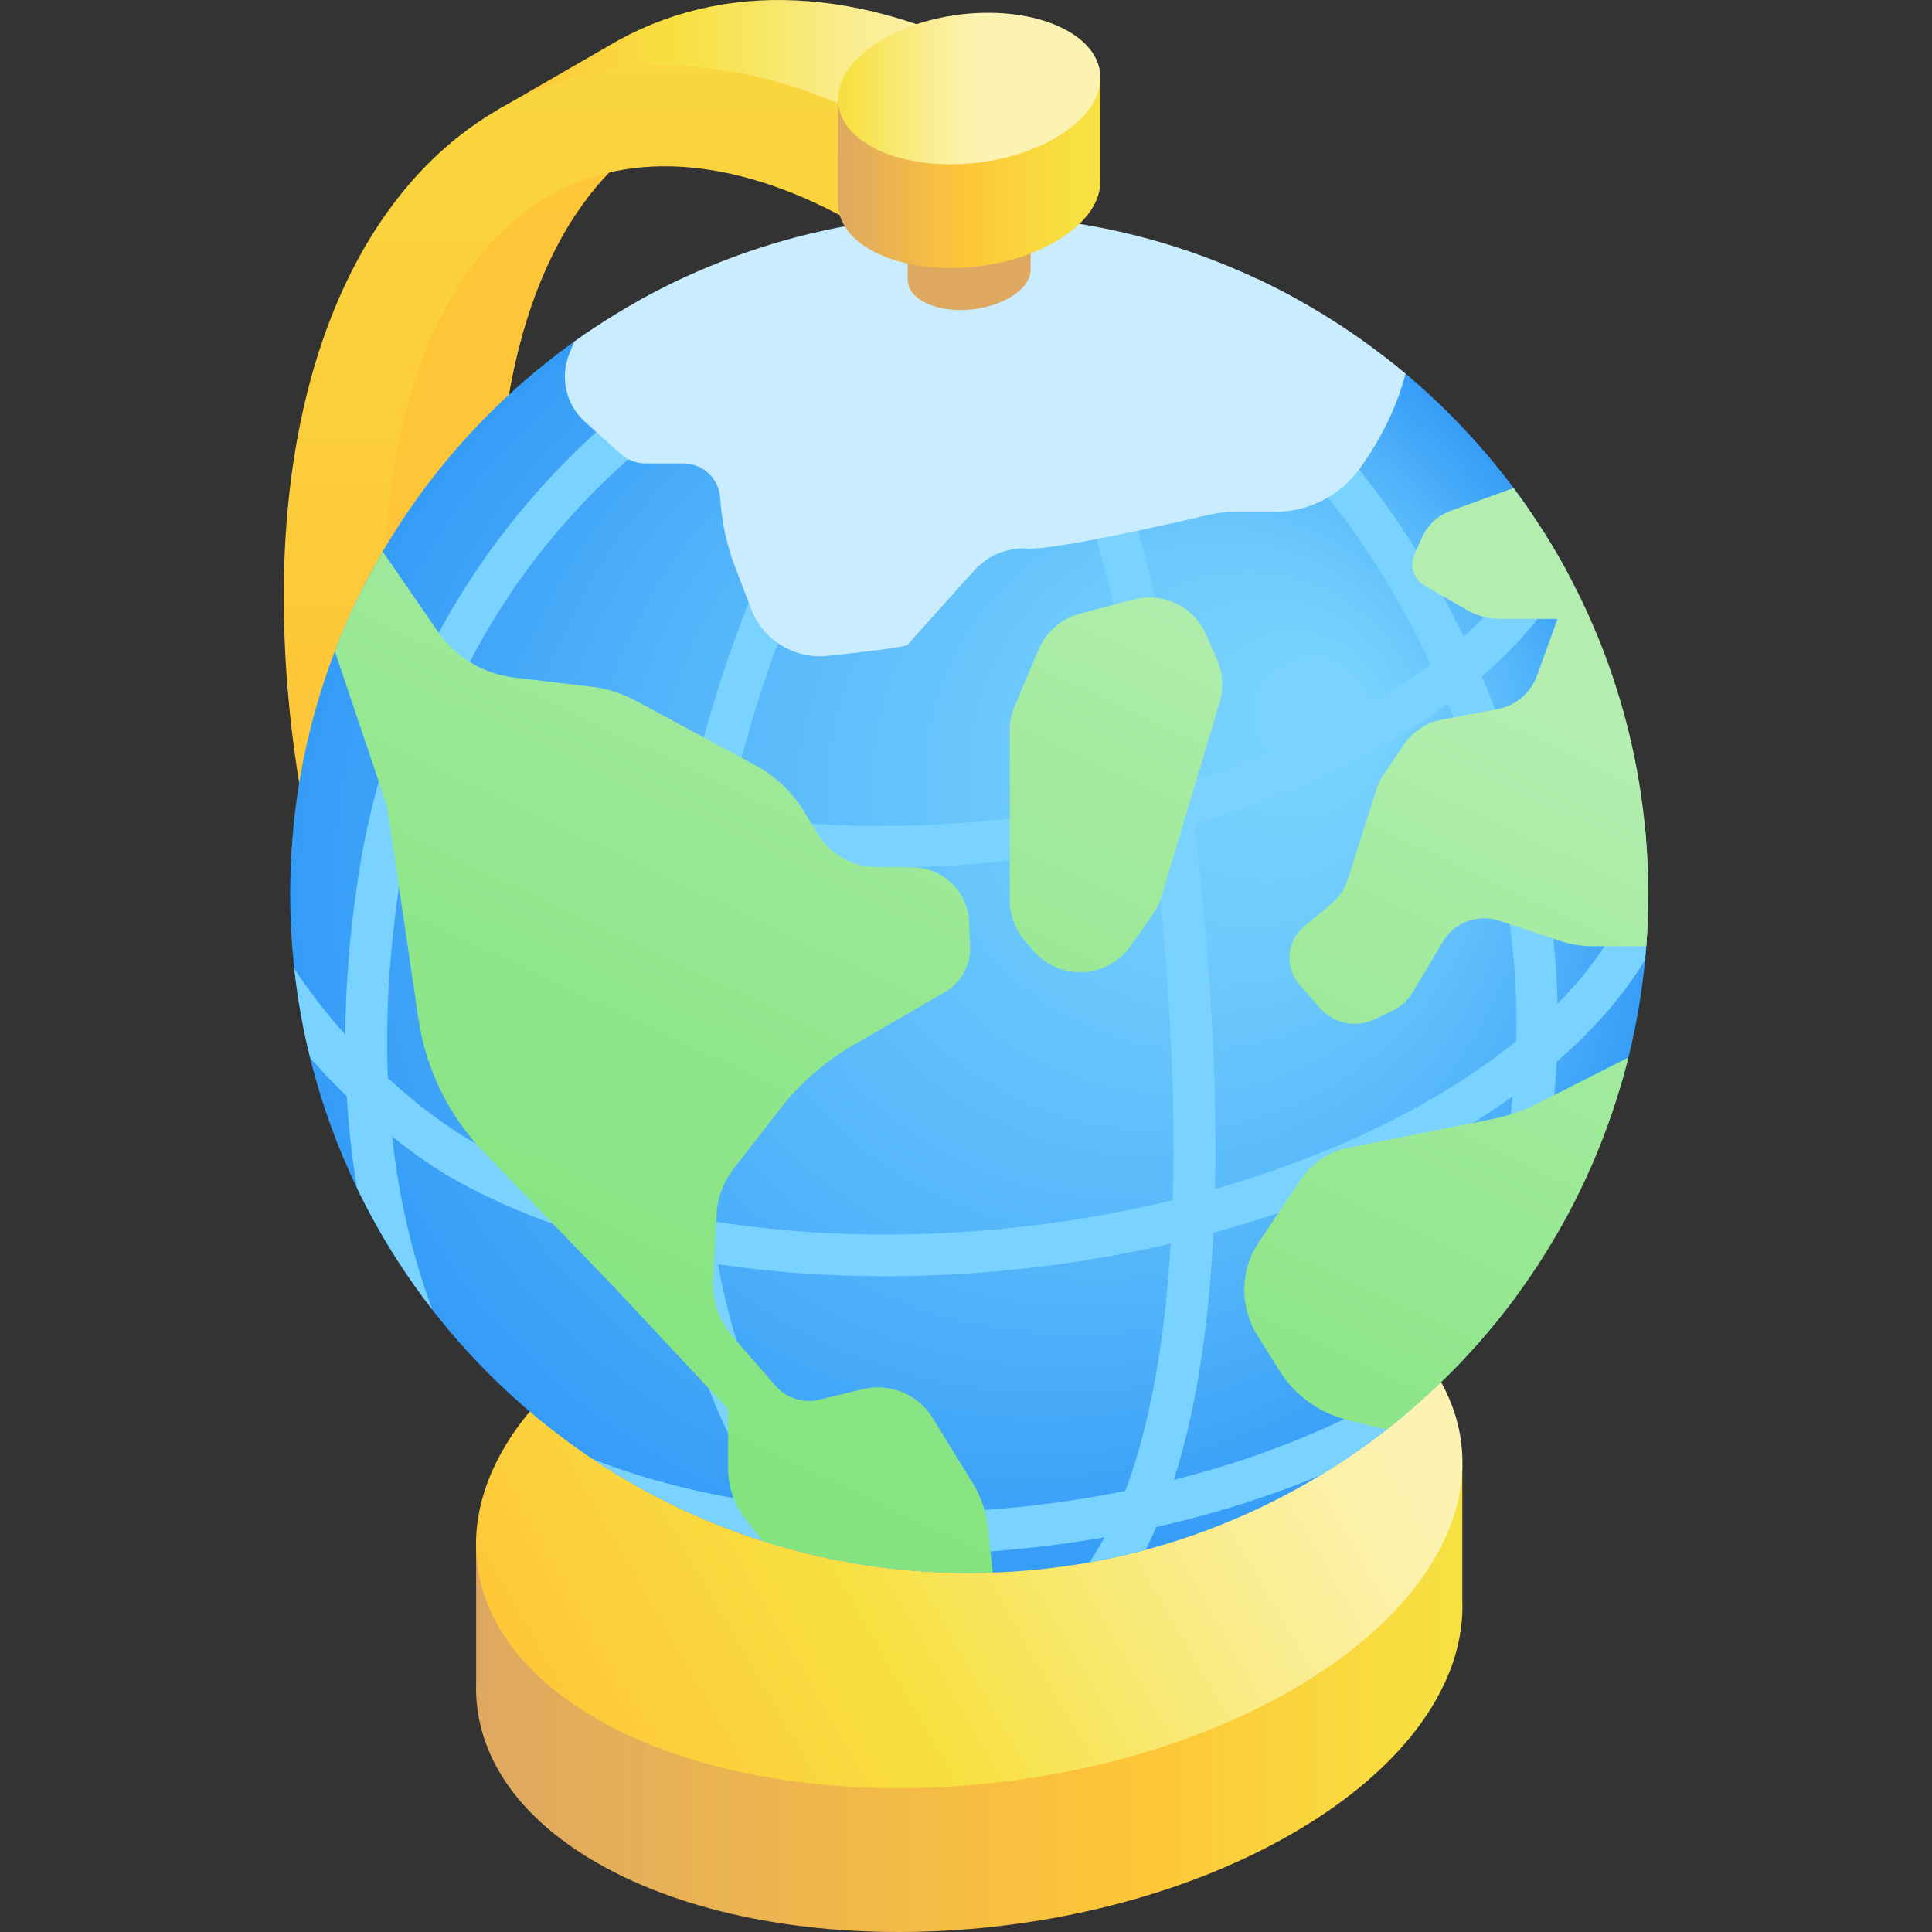
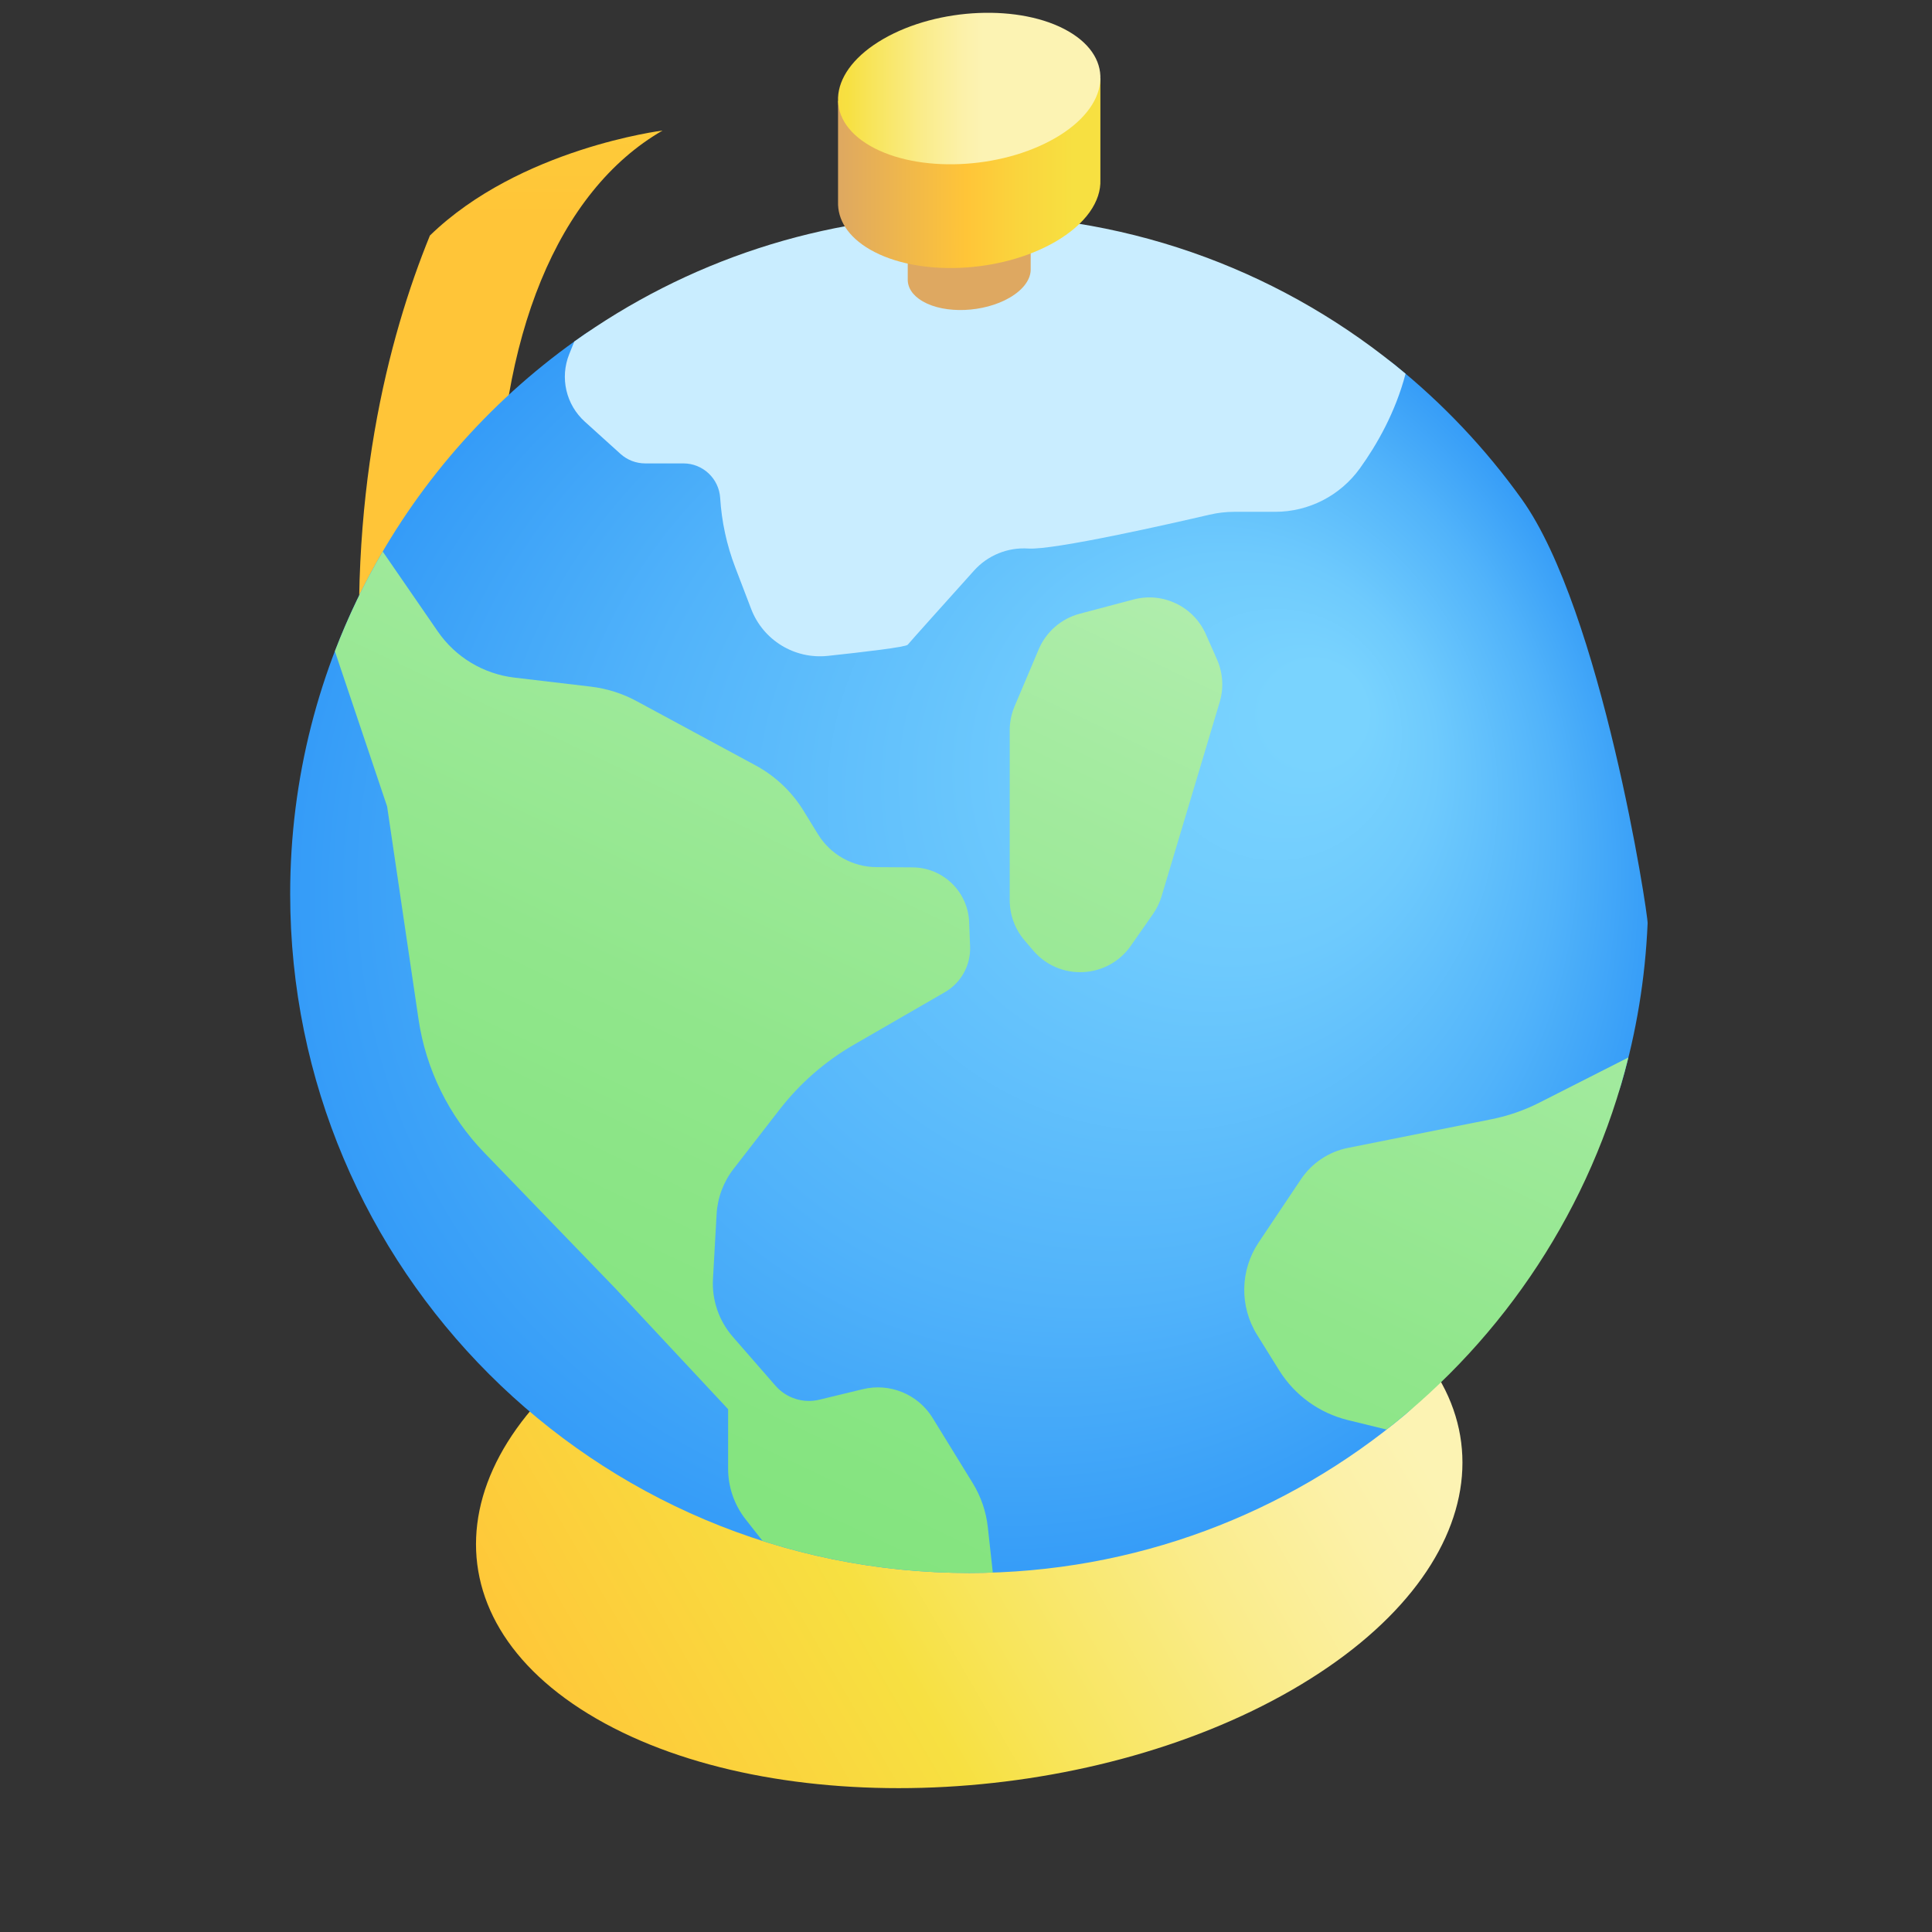
<svg xmlns="http://www.w3.org/2000/svg" xmlns:xlink="http://www.w3.org/1999/xlink" id="Capa_1" enable-background="new 0 0 512 512" height="512" viewBox="0 0 512 512" width="512">
  <rect x="0" y="0" width="512" height="512" fill="#333333" stroke="none" />
  <linearGradient id="lg1">
    <stop offset="0" stop-color="#ffc538" />
    <stop offset=".611" stop-color="#f7e041" />
    <stop offset=".666" stop-color="#f8e55c" />
    <stop offset=".771" stop-color="#faec8b" />
    <stop offset=".852" stop-color="#fcf1a8" />
    <stop offset=".898" stop-color="#fcf3b3" />
  </linearGradient>
  <linearGradient id="SVGID_1_" gradientUnits="userSpaceOnUse" x1="135.36" x2="135.36" xlink:href="#lg1" y1="57.373" y2="-132.237" />
  <linearGradient id="lg2">
    <stop offset="0" stop-color="#ffc538" />
    <stop offset=".354" stop-color="#f7e041" />
    <stop offset=".459" stop-color="#f8e55c" />
    <stop offset=".658" stop-color="#faec8b" />
    <stop offset=".811" stop-color="#fcf1a8" />
    <stop offset=".898" stop-color="#fcf3b3" />
  </linearGradient>
  <linearGradient id="SVGID_2_" gradientUnits="userSpaceOnUse" x1="131.378" x2="270.801" xlink:href="#lg2" y1="21.138" y2="21.138" />
  <linearGradient id="SVGID_3_" gradientUnits="userSpaceOnUse" x1="157.935" x2="157.935" xlink:href="#lg1" y1="209.537" y2="-269.43" />
  <linearGradient id="SVGID_4_" gradientUnits="userSpaceOnUse" x1="126.157" x2="412.987" y1="450.056" y2="450.056">
    <stop offset="0" stop-color="#dea861" />
    <stop offset=".611" stop-color="#ffc538" />
    <stop offset=".757" stop-color="#fad53d" />
    <stop offset=".898" stop-color="#f7e041" />
  </linearGradient>
  <linearGradient id="SVGID_5_" gradientUnits="userSpaceOnUse" x1="141.37" x2="375.762" xlink:href="#lg2" y1="465.09" y2="329.763" />
  <radialGradient id="SVGID_6_" cx="208.98" cy="264.764" fx="356.207" fy="184.885" gradientUnits="userSpaceOnUse" r="272.026">
    <stop offset=".048" stop-color="#79d3fe" />
    <stop offset=".197" stop-color="#6ecafd" />
    <stop offset=".456" stop-color="#51b3fa" />
    <stop offset=".71" stop-color="#2f97f7" />
    <stop offset=".952" stop-color="#0072bc" />
  </radialGradient>
  <linearGradient id="SVGID_7_" gradientUnits="userSpaceOnUse" x1="222.084" x2="291.622" y1="45.879" y2="45.879">
    <stop offset="0" stop-color="#dea861" />
    <stop offset=".487" stop-color="#ffc538" />
    <stop offset=".696" stop-color="#fad53d" />
    <stop offset=".898" stop-color="#f7e041" />
  </linearGradient>
  <linearGradient id="SVGID_8_" gradientUnits="userSpaceOnUse" x1="201.094" x2="267.209" xlink:href="#lg2" y1="23.464" y2="23.464" />
  <linearGradient id="lg3">
    <stop offset=".003" stop-color="#80e37b" />
    <stop offset=".273" stop-color="#84e47f" />
    <stop offset=".551" stop-color="#90e68b" />
    <stop offset=".832" stop-color="#a4eba0" />
    <stop offset="1" stop-color="#b3eeb0" />
  </linearGradient>
  <linearGradient id="SVGID_9_" gradientUnits="userSpaceOnUse" x1="95.802" x2="259.191" xlink:href="#lg3" y1="463.484" y2="117.997" />
  <linearGradient id="SVGID_10_" gradientUnits="userSpaceOnUse" x1="155.872" x2="319.261" xlink:href="#lg3" y1="491.892" y2="146.405" />
  <linearGradient id="SVGID_11_" gradientUnits="userSpaceOnUse" x1="246.61" x2="409.999" xlink:href="#lg3" y1="534.805" y2="189.319" />
  <linearGradient id="SVGID_12_" gradientUnits="userSpaceOnUse" x1="270.275" x2="433.664" xlink:href="#lg3" y1="545.997" y2="200.511" />
  <g>
    <path d="m131.931 140.765c0-51.454 15.909-90.15 43.65-106.166 0 0-37.853 4.701-61.651 27.818-10.97 26.898-22.266 69.697-17.787 126.401 4.897 23.706 17.377 37.86 46.391 29.459-6.825-25.94-10.603-52.234-10.603-77.512z" fill="url(#SVGID_1_)" />
-     <path d="m257.497 42.275 13.303-23.043c-38.489-22.221-76.264-25.272-106.657-8.706l-.018-.004s-2.527 1.451-2.87 1.655l-29.876 17.234z" fill="url(#SVGID_2_)" />
-     <path d="m227.37 447.733c-41.026-23.687-79.394-66.868-108.034-121.59-28.464-54.384-44.139-114.039-44.139-167.975 0-61.217 20.759-108.312 56.954-129.209 30.705-17.727 69.245-15.001 108.523 7.676l-13.304 23.043c-30.699-17.724-59.792-20.449-81.915-7.676-27.74 16.015-43.65 54.711-43.65 106.165 0 102.752 62.296 222.313 138.869 266.522z" fill="url(#SVGID_3_)" />
    <g>
-       <path d="m387.528 423.936v-35.823l-261.346 22.71v34.974h.002c-.644 17.89 9.818 35.055 31.866 47.784 47.258 27.285 129.805 23.863 184.374-7.643 30.697-17.724 46.001-40.558 45.104-62.002z" fill="url(#SVGID_4_)" />
      <path d="m342.424 447.816c54.569-31.505 60.495-79.164 13.237-106.448s-129.805-23.863-184.373 7.643-60.495 79.164-13.237 106.448 129.804 23.863 184.373-7.643z" fill="url(#SVGID_5_)" />
    </g>
    <path d="m403.297 132.308c-9.558-13.358-20.899-25.354-33.675-35.64-30.854-24.842-185.884-27.977-214.899-7.942-47.015 32.464-77.823 86.725-77.823 148.183 0 99.384 80.567 179.951 179.951 179.951 43.974 0 84.265-15.773 115.522-41.97 14.363-12.038 52.629-71.54 57.344-87.814 3.924-13.544 6.299-27.747 6.921-42.403.11-2.574-12.249-82.887-33.341-112.365z" fill="url(#SVGID_6_)" />
-     <path d="m435.952 219.394c-.623 15.914-8.679 31.888-23.192 46.628-.392-17.351-3.022-35.909-8.831-55.465-3.355-11.295-7.146-21.683-11.241-31.27 9.872-8.531 17.578-17.706 22.892-27.212-2.092-3.905-4.322-7.725-6.686-11.452-4.11 9.699-11.204 19.216-20.984 28.121-16.635-34.606-37.23-57.369-55.104-72.003 5.207-5.533 8.827-11.48 10.681-17.584-3.305-1.819-6.674-3.534-10.101-5.147-1.123 5.413-4.348 10.843-9.404 15.959-.027-.019-.055-.04-.082-.059-28.002-20.01-51.218-24.033-52.193-24.195l-26.649-.572c-1.251.325-29.394 7.805-61.477 29.364-2.427-3.643-3.706-7.539-3.706-11.55 0-3.268.824-6.574 2.367-9.845-4.537 2.07-8.969 4.328-13.294 6.754-.103 1.029-.159 2.06-.159 3.091 0 6.388 1.972 12.458 5.717 17.965-21.739 16.191-46.649 40.999-63.29 76.899-6.762-7.066-11.798-14.674-14.809-22.474-2.169 4.259-4.167 8.619-5.998 13.066 4.046 7.141 9.476 14.001 16.134 20.362-5.068 12.971-9.059 27.24-11.495 42.938-2.358 15.194-3.452 29.331-3.553 42.475-5.122-5.734-9.718-11.684-13.505-17.484.881 8.049 2.293 15.938 4.2 23.632 3.097 3.517 6.353 6.94 9.711 10.203.498 8.588 1.436 16.693 2.723 24.337 5.524 11.473 12.237 22.264 19.966 32.228-5.308-14.234-8.885-29.585-10.667-45.906 5.723 4.598 11.503 8.583 17.054 11.678 16.412 9.149 36.011 15.938 57.717 20.177 4.905 29.117 14.119 50.279 25.702 65.511-16.954-2.281-32.992-6.236-47.306-11.879 15.442 10.306 32.564 18.291 50.874 23.448 2.526.288 5.066.555 7.637.775.607.558 1.227 1.076 1.841 1.61 8.629 1.928 17.491 3.238 26.538 3.877-3.006-1.33-5.9-2.831-8.678-4.505 1.617.026 3.23.064 4.859.064 2.263 0 4.538-.025 6.822-.076 15.5-.346 30.844-1.883 45.717-4.476-1.383 2.576-2.74 4.771-4.034 6.653 5.053-.901 10.028-2.026 14.925-3.339.947-1.868 1.892-3.877 2.825-6.038 15.255-3.417 29.835-8.022 43.407-13.669 20.567-12.435 38.436-28.875 52.544-48.233-1.442 1.668-2.959 3.316-4.568 4.939 7.39-18.558 13.382-40.943 14.735-66.348 9.839-8.519 17.697-17.579 23.42-26.958.556-5.759.849-11.595.849-17.5 0-5.91-.294-11.751-.851-17.515zm-111.505-115.162c17.527 14.044 38.213 36.568 54.665 71.81-5.717 4.338-12.089 8.49-19.091 12.395-13.752 7.666-28.986 13.906-44.998 18.702-5.319-38.121-12.649-66.603-20.012-87.584 6.554-2.282 12.808-5.019 18.569-8.23 3.969-2.214 7.595-4.59 10.867-7.093zm-20.221 105.892c-36.579 9.297-76.288 11.283-111.27 5.634 7.433-34.679 19.528-63.164 30.323-83.674.987-1.875 1.974-3.697 2.96-5.485 6.083.805 12.384 1.21 18.777 1.21 13.088-.001 26.548-1.689 39.265-5 7.265 20.534 14.642 48.895 19.945 87.315zm10.905-112.817c-2.156 1.495-4.462 2.947-6.951 4.334-5.291 2.95-11.023 5.473-17.028 7.576-5.708-14.381-11.223-24.436-15.599-31.167 7.744 2.229 22.62 7.592 39.578 19.257zm-54.339-20.635c3.429 4.122 11.152 14.82 19.584 35.792-15.751 4.02-32.656 5.328-48.199 3.811 14.615-24.339 27.439-38.34 28.615-39.603zm-14.272-.42c-6.056 7.413-15.772 20.335-26.177 38.249-8.583-1.754-16.48-4.472-23.168-8.201-2.088-1.164-4.001-2.401-5.731-3.701 26.043-17.134 49.39-24.667 55.076-26.347zm-71.715 206.092c.011 14.278.79 27.254 2.215 39.066-18.731-3.979-35.966-10.033-50.645-18.217-7.949-4.431-16.045-10.562-23.595-17.524-.658-16.6.4-34.069 3.223-52.256 2.01-12.95 5.147-25.297 9.398-37.025 5.026 3.894 10.542 7.536 16.506 10.861 13.77 7.677 30.049 13.489 48.022 17.32-3.198 17.888-5.141 37.206-5.124 57.775zm-37.5-84.777c-6.496-3.621-12.39-7.627-17.611-11.916 13.063-29.97 33.891-55.565 62.276-76.449 2.841 2.453 6.116 4.725 9.805 6.781 6.717 3.745 14.519 6.578 22.973 8.537-.362.674-.724 1.343-1.086 2.029-11.264 21.337-23.888 51.011-31.606 87.165-16.545-3.544-31.77-8.91-44.751-16.147zm160.914 197.542c-25.633 5.187-52.393 6.913-77.765 5.106-2.349-2.36-4.592-4.872-6.699-7.578-11.175-14.356-19.015-33.64-23.473-57.607 14.043 2.091 28.826 3.186 44.122 3.186 4.414 0 8.876-.089 13.365-.269 21.355-.855 42.421-3.714 62.482-8.38-1.803 30.372-6.664 51.282-12.032 65.542zm12.549-77.066c-40.361 9.831-83.895 11.777-122.314 5.509-1.69-12.606-2.551-26.348-2.563-41.217-.016-19.829 1.854-38.456 4.932-55.705 13.517 2.199 27.851 3.331 42.708 3.33 3.95 0 7.943-.08 11.961-.241 20.628-.826 40.944-3.762 60.165-8.546 1.332 10.976 2.499 22.697 3.449 35.244 1.793 23.672 2.21 44.055 1.662 61.626zm68.454 43.816c-.287.56-.578 1.106-.868 1.659-4.531 3.029-9.399 5.947-14.619 8.737-15.998 8.552-33.903 15.204-52.669 19.939 5.734-17.865 9.243-39.755 10.51-65.506 21.774-5.926 42.156-14.007 60.136-24.031 6.898-3.846 13.294-7.893 19.171-12.11-2.509 24.196-9.726 48.021-21.661 71.312zm22.608-85.958c-7.405 6-15.925 11.726-25.515 17.073-16.525 9.212-34.958 16.59-54.329 22.104.41-18.112-.193-37.954-1.824-59.496-1.007-13.306-2.252-25.715-3.679-37.311 17.652-5.159 34.191-11.931 48.935-20.151 6.6-3.679 12.691-7.588 18.264-11.677 3.48 8.421 6.715 17.493 9.619 27.271 6.21 20.905 9.044 41.666 8.529 62.187z" fill="#79d3fe" />
    <path d="m256.851 56.957c-39.037 0-75.167 12.435-104.655 33.553l-1.346 3.344c-2.51 6.235-.864 13.373 4.121 17.88l9.462 8.553c1.795 1.623 4.129 2.521 6.548 2.521h10.125c5.157 0 9.425 4.011 9.746 9.158.392 6.291 1.736 12.486 3.989 18.373l4.224 11.041c3.165 8.273 11.502 13.374 20.309 12.435 9.724-1.037 20.685-2.333 21.184-2.957.606-.757 10.864-12.183 17.582-19.656 3.639-4.049 8.933-6.198 14.365-5.834 6.797.455 37.91-6.615 48.062-8.977 2.16-.503 4.364-.754 6.582-.754h10.784c8.906 0 17.254-4.293 22.456-11.522 4.519-6.28 9.422-14.869 12.1-25.075-31.275-26.259-71.605-42.083-115.638-42.083z" fill="#c9edff" />
    <g>
      <path d="m273.142 71.184v-21.13l-32.581 2.831v21.024c-.08 2.23 1.224 4.37 3.973 5.957 5.891 3.401 16.182 2.975 22.985-.953 3.827-2.209 5.735-5.056 5.623-7.729z" fill="#dea861" />
    </g>
    <g>
      <path d="m291.612 47.607v-26.883l-69.521 6.041v26.658h.001c-.171 4.759 2.612 9.325 8.477 12.711 12.571 7.258 34.53 6.348 49.046-2.033 8.164-4.715 12.235-10.789 11.997-16.494z" fill="url(#SVGID_7_)" />
      <path d="m279.614 36.606c14.516-8.381 16.092-21.059 3.521-28.317s-34.53-6.348-49.046 2.033-16.093 21.058-3.521 28.316c12.571 7.259 34.53 6.349 49.046-2.032z" fill="url(#SVGID_8_)" />
    </g>
    <path d="m263.105 416.74-1.323-12.029c-.456-4.147-1.827-8.14-4.013-11.693l-10.614-17.249c-3.864-6.28-11.333-9.357-18.5-7.622l-11.51 2.786c-4.266 1.033-8.753-.395-11.637-3.704l-11.301-12.962c-3.688-4.23-5.577-9.735-5.262-15.338l.963-17.167c.244-4.353 1.805-8.529 4.477-11.975l12.212-15.75c5.384-6.943 12.066-12.774 19.675-17.167l24.132-13.932c4.301-2.483 6.873-7.144 6.681-12.107l-.25-6.462c-.312-8.061-6.909-14.451-14.976-14.505l-9.612-.065c-6.321-.043-12.173-3.341-15.482-8.727l-3.815-6.209c-3.109-5.06-7.497-9.211-12.723-12.033l-31.544-17.037c-3.75-2.025-7.849-3.322-12.081-3.823l-20.307-2.401c-8.203-.97-15.591-5.425-20.277-12.227l-14.587-21.174c-4.913 8.397-9.163 17.228-12.683 26.421l13.841 41.125 8.319 56.367c1.964 13.309 8.046 25.67 17.391 35.348l34.707 35.942 29.948 32.075v15.742c0 4.893 1.645 9.643 4.67 13.489l4.478 5.692c17.265 5.508 35.657 8.492 54.749 8.492 2.095-.001 4.177-.05 6.254-.121z" fill="url(#SVGID_9_)" />
    <path d="m268.88 187.167 6.387-15.085c1.973-4.659 5.99-8.144 10.881-9.439l14.257-3.774c7.777-2.059 15.897 1.841 19.152 9.199l2.958 6.687c1.577 3.565 1.829 7.576.712 11.311l-15.405 51.474c-.5 1.671-1.264 3.252-2.264 4.682l-5.889 8.426c-6.136 8.781-18.915 9.395-25.865 1.243l-2.308-2.707c-2.525-2.961-3.911-6.725-3.911-10.616v-45.021c.001-2.193.441-4.362 1.295-6.38z" fill="url(#SVGID_10_)" />
-     <path d="m401.124 129.339-16.702 6.041c-3.393 1.227-6.137 3.787-7.596 7.086l-1.973 4.458c-1.345 3.04-.182 6.605 2.697 8.267l11.348 6.552c2.56 1.478 5.465 2.257 8.422 2.257h15.431l-5.422 15.015c-1.663 4.605-5.634 7.989-10.444 8.902l-14.864 2.819c-4.038.766-7.603 3.11-9.907 6.513l-5.564 8.22c-.75 1.108-1.337 2.319-1.741 3.595l-7.581 23.898c-.818 2.578-2.359 4.867-4.441 6.594l-7.133 5.918c-4.707 3.905-5.264 10.925-1.231 15.523l5.381 6.135c3.646 4.157 9.619 5.369 14.597 2.962l4.648-2.247c2.243-1.085 4.117-2.806 5.388-4.949l7.886-13.292c3.06-5.158 9.299-7.491 14.993-5.606l16.322 5.404c2.717.899 5.56 1.358 8.422 1.358h14.217c.348-4.572.525-9.191.525-13.851.001-40.334-13.268-77.565-35.678-107.572z" fill="url(#SVGID_11_)" />
    <path d="m407.913 292.229c-3.997 2.028-8.253 3.501-12.648 4.378l-38.034 7.592c-5.095 1.017-9.579 4.012-12.471 8.329l-11.206 16.732c-4.937 7.372-5.098 16.953-.411 24.487l5.844 9.393c4.111 6.607 10.644 11.343 18.201 13.194l10.276 2.518c31.267-24.401 54.255-58.906 64.072-98.608z" fill="url(#SVGID_12_)" />
  </g>
</svg>